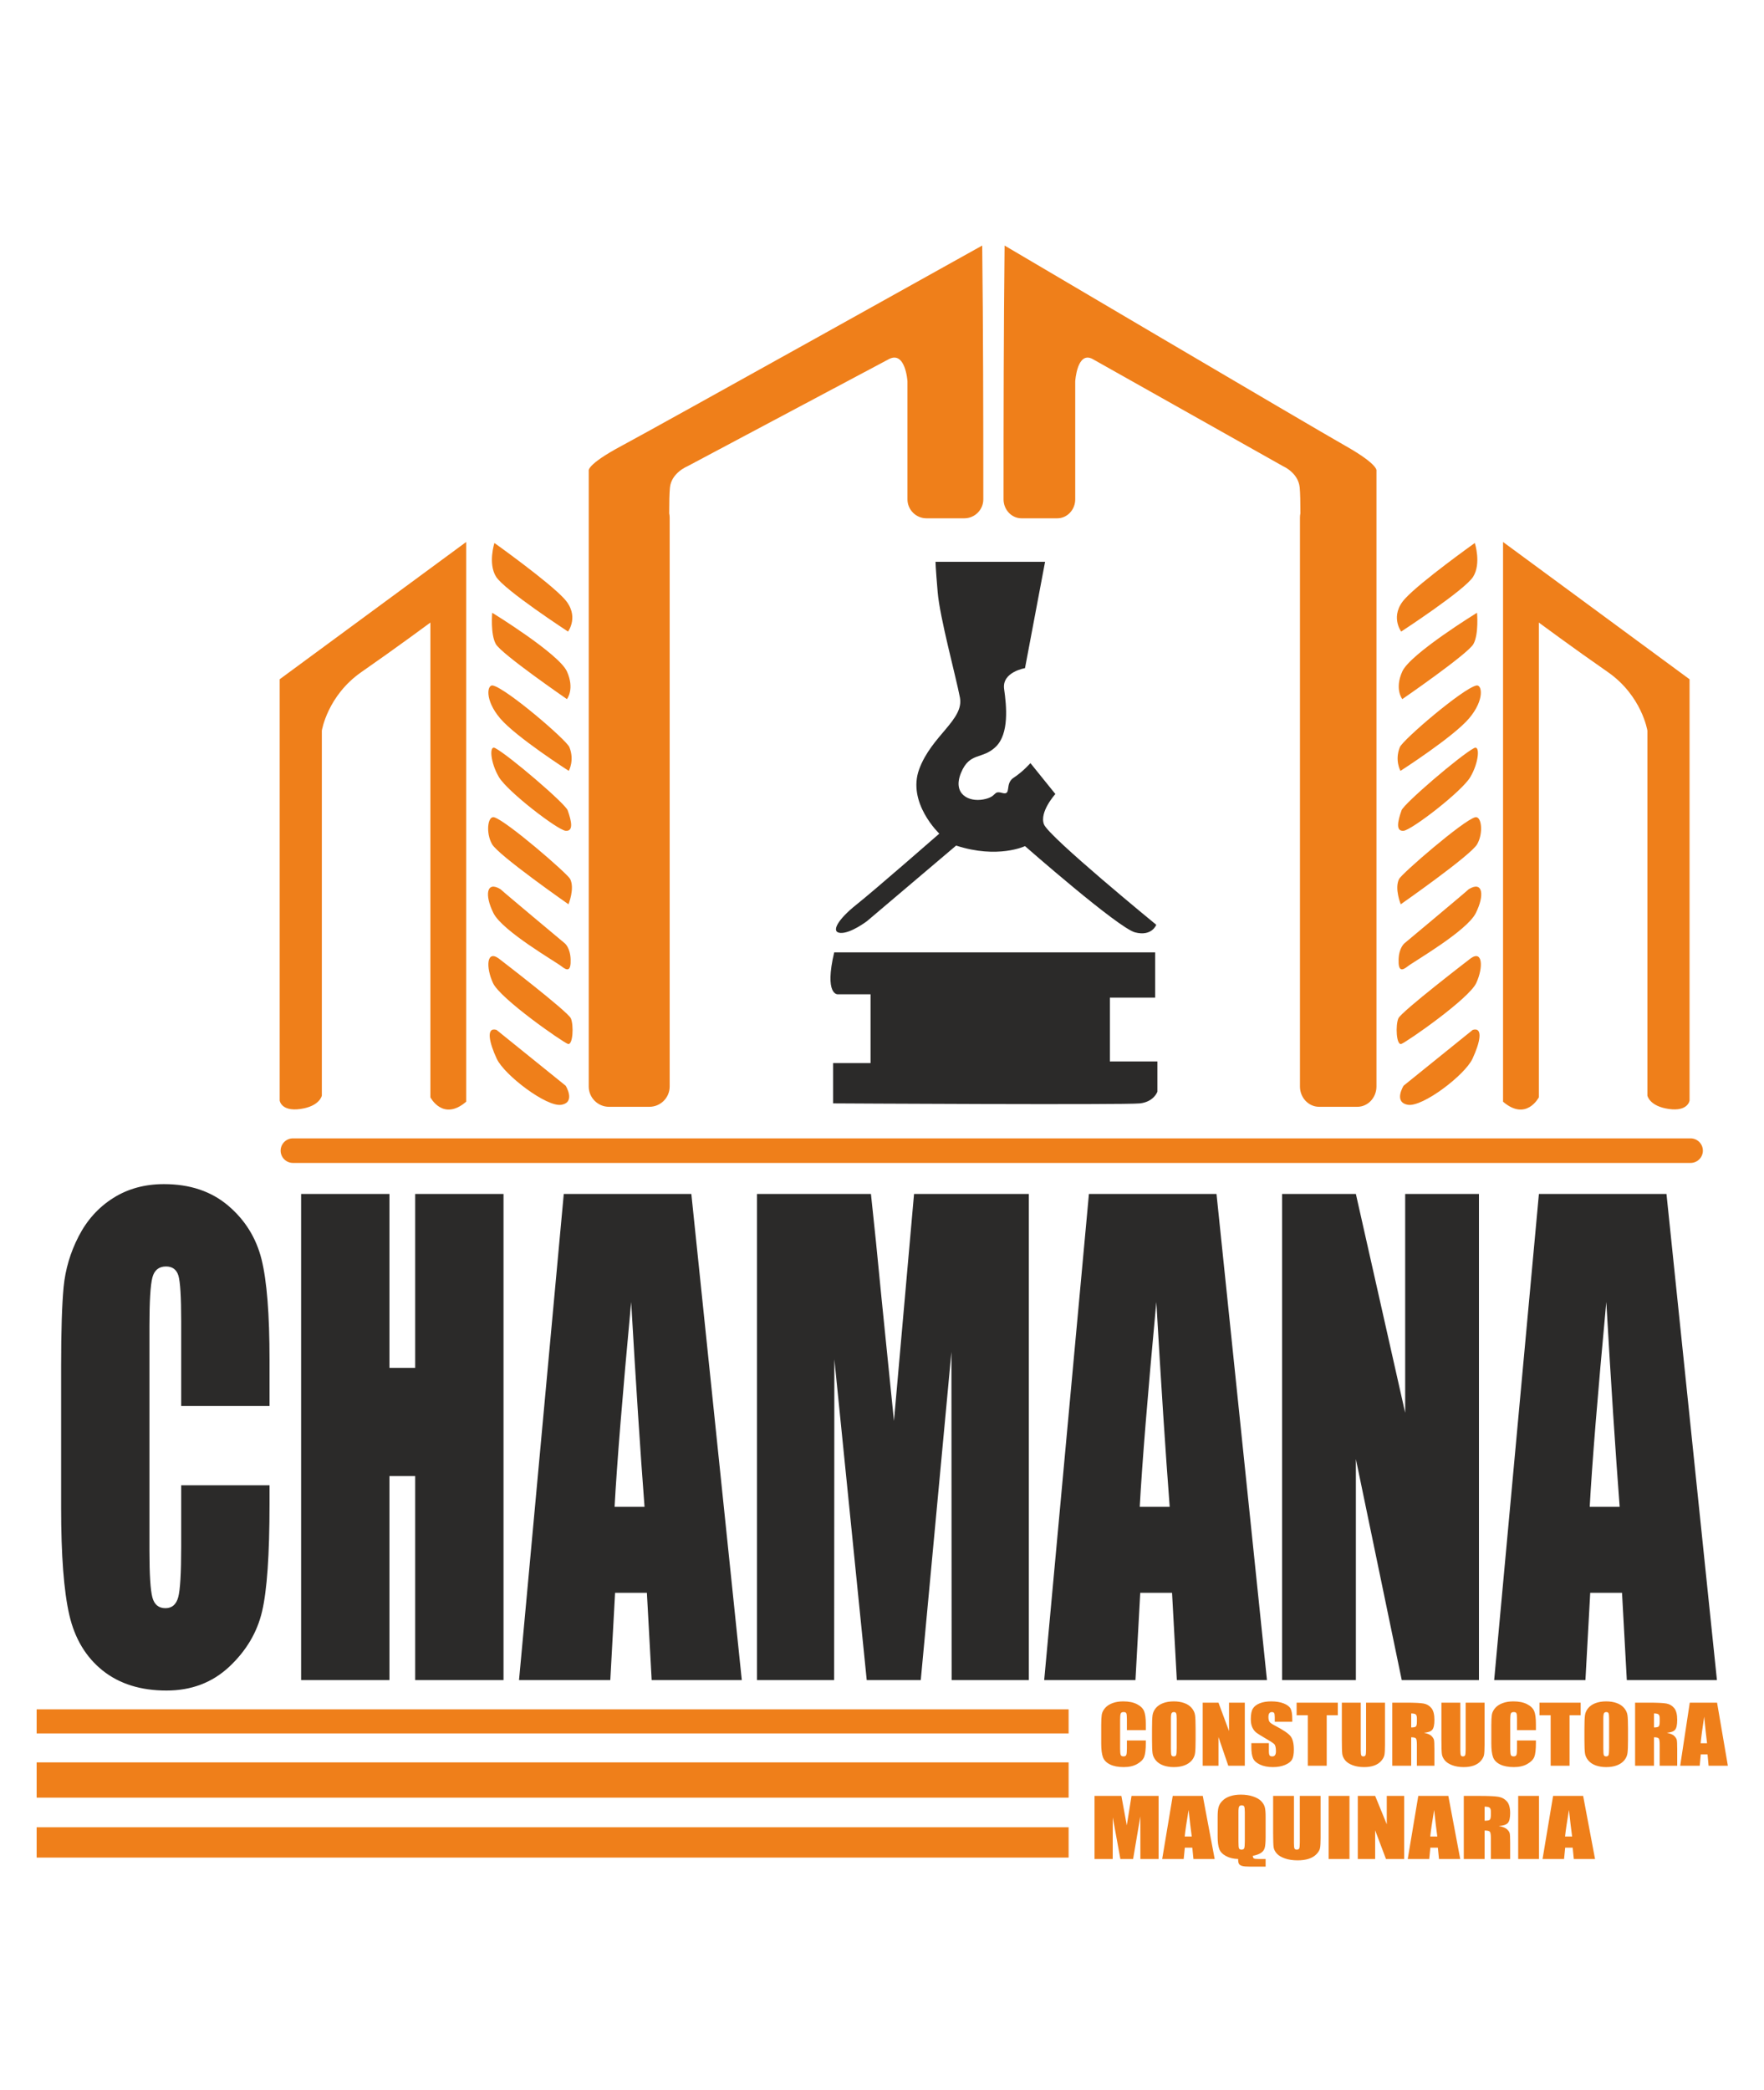
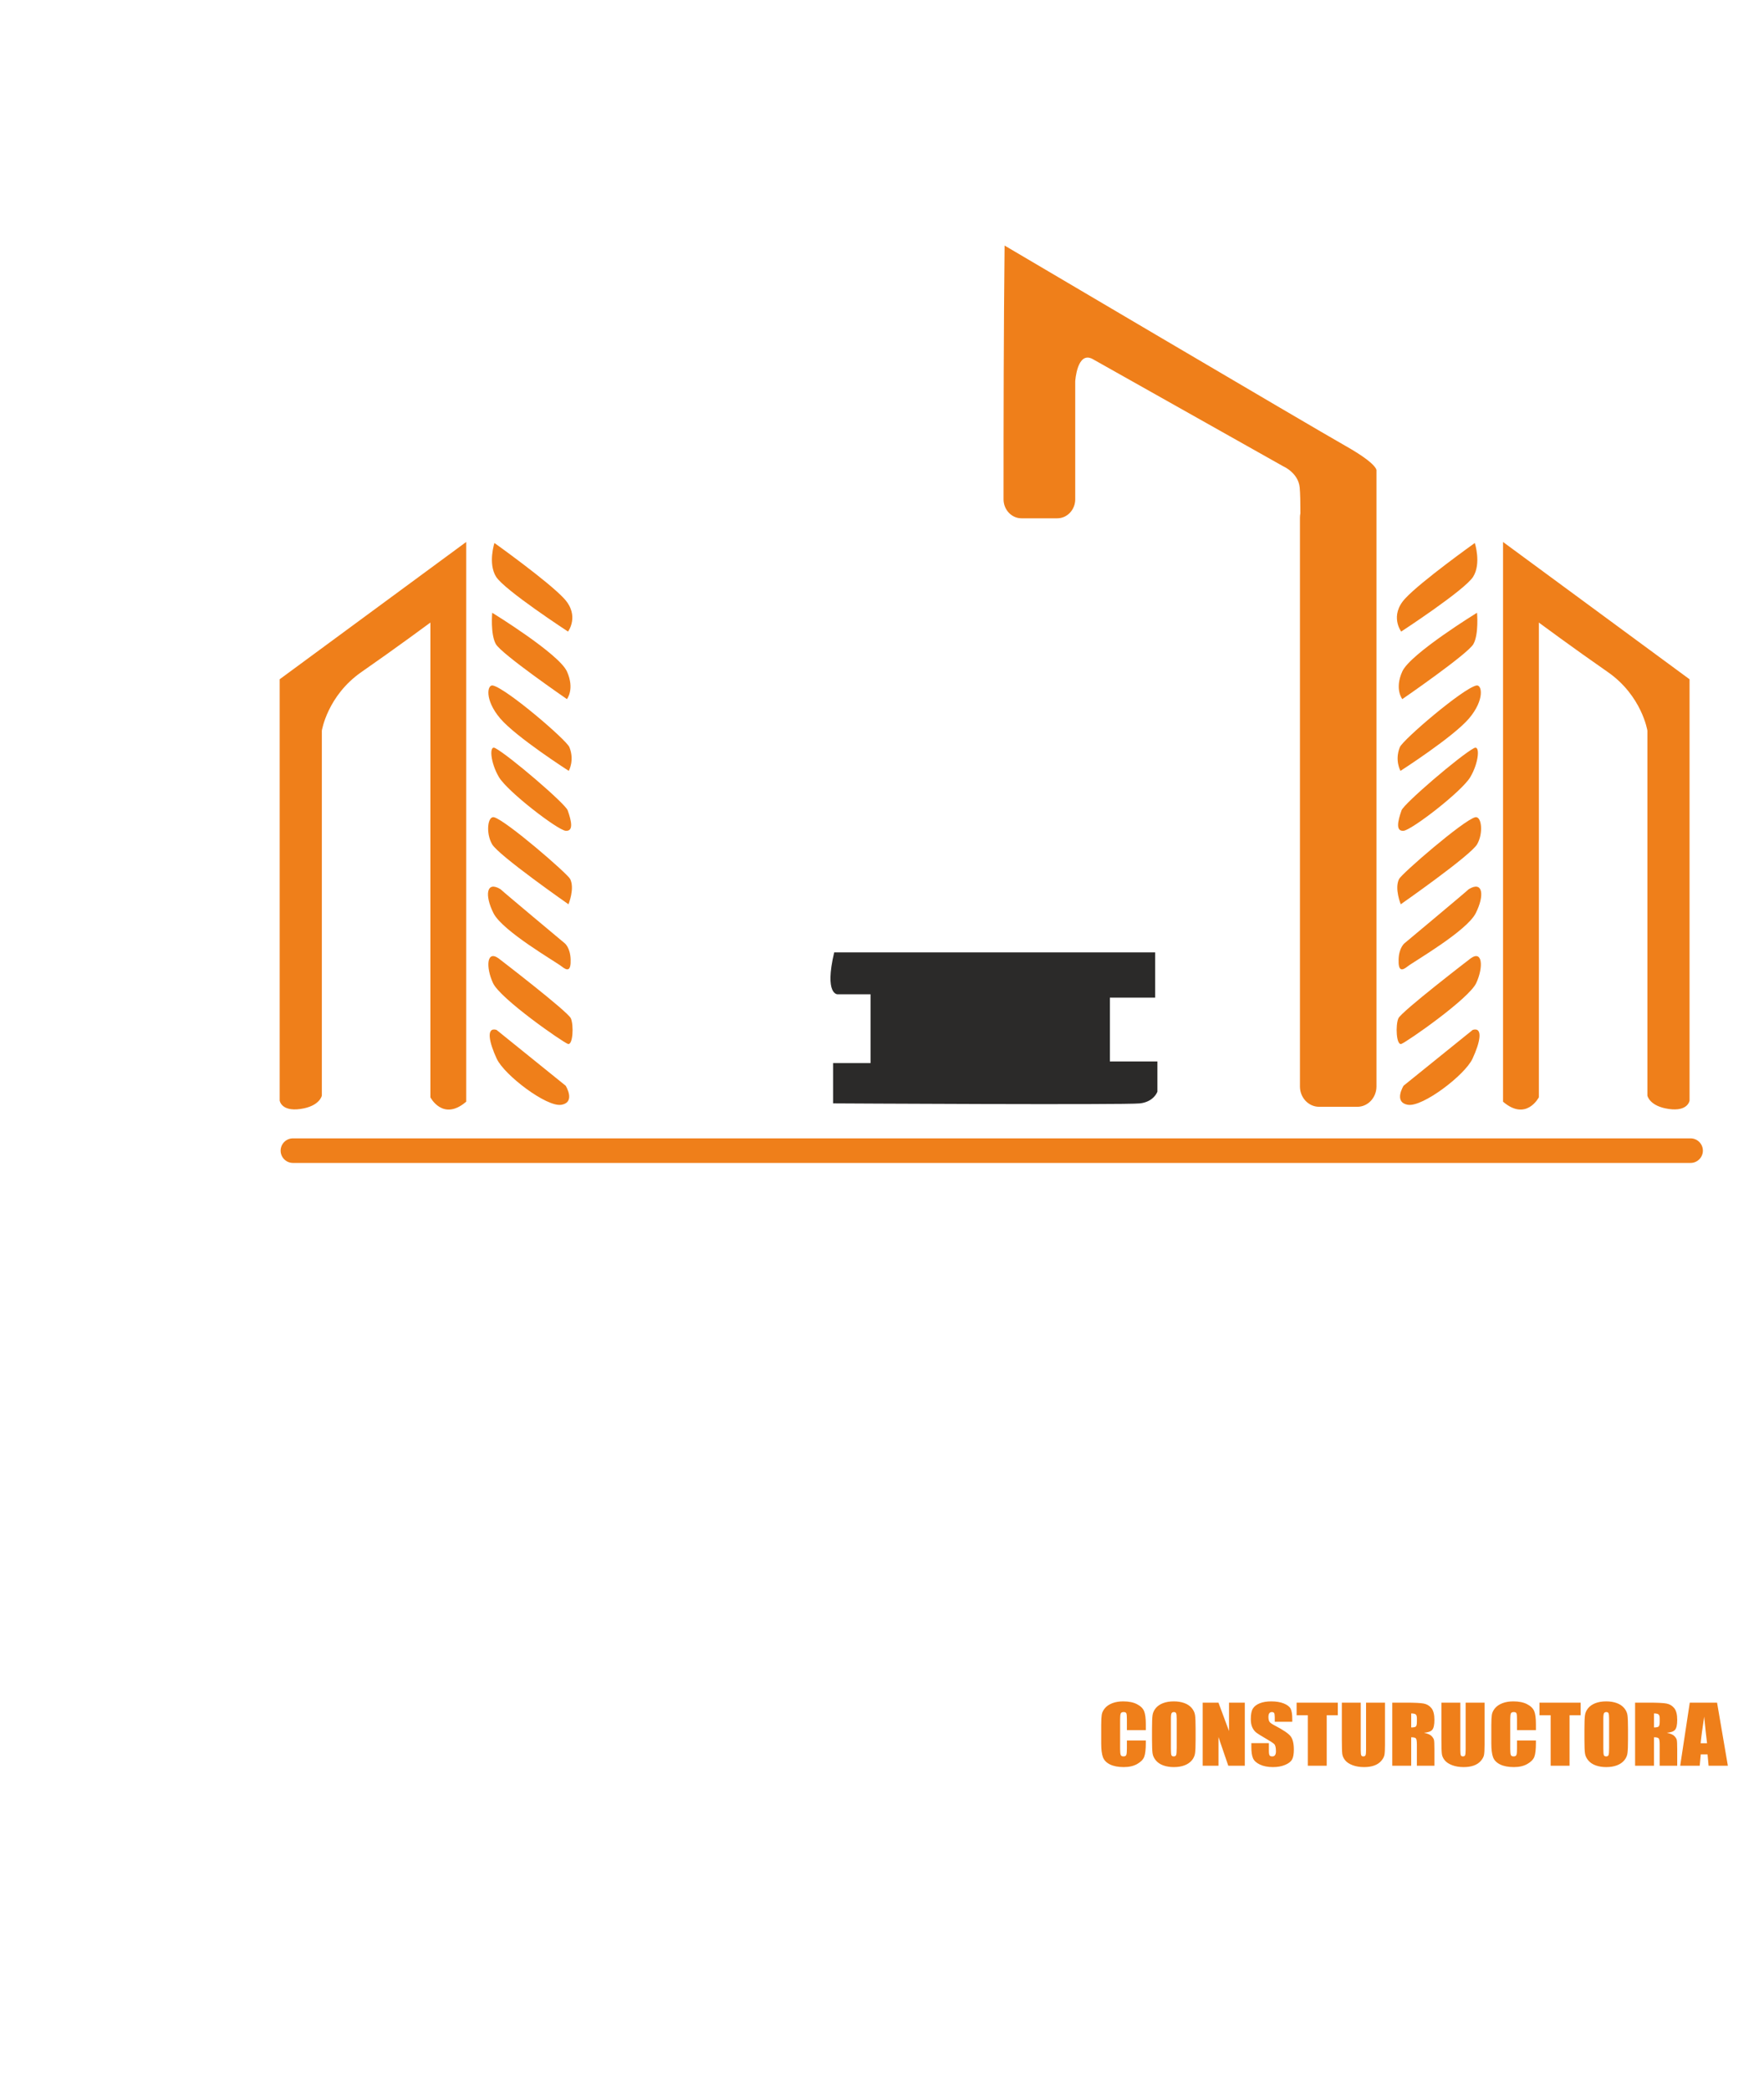
<svg xmlns="http://www.w3.org/2000/svg" xml:space="preserve" width="77.536mm" height="91.831mm" version="1.1" style="shape-rendering:geometricPrecision; text-rendering:geometricPrecision; image-rendering:optimizeQuality; fill-rule:evenodd; clip-rule:evenodd" viewBox="0 0 6836.85 8097.29">
  <defs>
    <style type="text/css">
   
    .fil4 {fill:none}
    .fil3 {fill:#2B2A29}
    .fil0 {fill:#EF7F1A}
    .fil2 {fill:#2B2A29;fill-rule:nonzero}
    .fil1 {fill:#EF7F1A;fill-rule:nonzero}
   
  </style>
  </defs>
  <g id="Capa_x0020_1">
-     <path class="fil0" d="M141.98 6964.81l3999.71 0 0 -136.59 -3999.71 0 0 136.59zm0 232.23l3999.71 0 0 -117.48 -3999.71 0 0 117.48zm0 -481.01l3999.71 0 0 -93.41 -3999.71 0 0 93.41z" />
    <path class="fil1" d="M4440.87 6703.4l-73.27 0 0 -42.43c0,-12.35 -0.77,-20.02 -2.3,-23.12 -1.54,-3.04 -4.98,-4.59 -10.26,-4.59 -5.93,0 -9.72,1.86 -11.31,5.56 -1.6,3.76 -2.43,11.79 -2.43,24.15l0 113.39c0,11.89 0.83,19.62 2.43,23.28 1.6,3.61 5.21,5.41 10.78,5.41 5.4,0 8.95,-1.8 10.61,-5.46 1.66,-3.61 2.49,-12.15 2.49,-25.59l0 -30.75 73.27 0 0 9.53c0,25.33 -2.08,43.31 -6.17,53.86 -4.08,10.61 -13.22,19.88 -27.26,27.86 -14.11,7.98 -31.42,11.95 -52.04,11.95 -21.39,0 -39.06,-3.35 -52.99,-10.1 -13.87,-6.75 -23.12,-16.07 -27.63,-28.01 -4.5,-11.95 -6.75,-29.87 -6.75,-53.81l0 -71.37c0,-17.61 0.71,-30.79 2.07,-39.6 1.43,-8.8 5.51,-17.3 12.45,-25.44 6.88,-8.13 16.42,-14.58 28.62,-19.26 12.22,-4.68 26.26,-7 42.14,-7 21.51,0 39.3,3.61 53.35,10.86 13.98,7.21 23.18,16.22 27.62,27.04 4.39,10.81 6.59,27.59 6.59,50.4l0 23.23zm192.97 36.67c0,24.56 -0.65,41.91 -2.01,52.1 -1.31,10.25 -5.45,19.58 -12.45,28.01 -6.99,8.45 -16.48,14.94 -28.39,19.47 -11.91,4.53 -25.77,6.8 -41.61,6.8 -15.04,0 -28.51,-2.17 -40.47,-6.44 -11.97,-4.28 -21.63,-10.66 -28.86,-19.2 -7.29,-8.55 -11.61,-17.87 -13.04,-27.92 -1.37,-10.09 -2.08,-27.7 -2.08,-52.83l0 -41.82c0,-24.56 0.66,-41.91 2.02,-52.11 1.31,-10.25 5.46,-19.57 12.44,-28.01 7,-8.44 16.48,-14.94 28.39,-19.46 11.91,-4.53 25.78,-6.8 41.6,-6.8 15.07,0 28.52,2.17 40.49,6.44 11.97,4.28 21.63,10.66 28.86,19.2 7.29,8.54 11.62,17.87 13.03,27.92 1.38,10.09 2.08,27.7 2.08,52.83l0 41.82zm-73.25 -80.28c0,-11.33 -0.71,-18.59 -2.14,-21.78 -1.42,-3.15 -4.32,-4.74 -8.71,-4.74 -3.74,0 -6.58,1.3 -8.59,3.87 -1.96,2.51 -2.97,10.09 -2.97,22.65l0 114.06c0,14.17 0.65,22.92 1.97,26.21 1.31,3.34 4.32,4.99 9.06,4.99 4.85,0 8.01,-1.9 9.36,-5.71 1.36,-3.81 2.02,-12.93 2.02,-27.29l0 -112.26zm263.98 -62.98l0 244.39 -64.02 0 -38.05 -111.12 0 111.12 -61.17 0 0 -244.39 61.17 0 40.9 110.04 0 -110.04 61.17 0zm184.03 74.15l-67.92 0 0 -18.08c0,-8.45 -0.89,-13.84 -2.61,-16.17 -1.72,-2.31 -4.57,-3.45 -8.6,-3.45 -4.39,0 -7.71,1.54 -9.96,4.69 -2.25,3.09 -3.38,7.78 -3.38,14.11 0,8.14 1.31,14.27 3.85,18.38 2.49,4.06 9.36,9.06 20.69,14.93 32.41,16.84 52.86,30.69 61.27,41.46 8.48,10.76 12.69,28.11 12.69,52.01 0,17.41 -2.36,30.23 -7.05,38.52 -4.69,8.24 -13.7,15.14 -27.15,20.69 -13.4,5.63 -28.98,8.4 -46.83,8.4 -19.55,0 -36.21,-3.24 -50.08,-9.68 -13.81,-6.44 -22.82,-14.63 -27.15,-24.57 -4.26,-9.99 -6.4,-24.15 -6.4,-42.43l0 -16.01 67.93 0 0 29.71c0,9.17 0.93,15.04 2.84,17.66 1.9,2.63 5.27,3.92 10.14,3.92 4.86,0 8.47,-1.65 10.85,-4.99 2.37,-3.3 3.55,-8.24 3.55,-14.73 0,-14.36 -2.26,-23.78 -6.76,-28.16 -4.67,-4.43 -16.06,-11.84 -34.19,-22.24 -18.14,-10.46 -30.11,-18.08 -36.04,-22.82 -5.87,-4.74 -10.78,-11.28 -14.63,-19.61 -3.85,-8.35 -5.82,-19.01 -5.82,-31.98 0,-18.69 2.73,-32.4 8.24,-41.04 5.51,-8.66 14.34,-15.4 26.61,-20.29 12.27,-4.9 27.03,-7.32 44.39,-7.32 18.97,0 35.09,2.68 48.48,7.98 13.34,5.36 22.17,12.05 26.51,20.18 4.32,8.09 6.52,21.83 6.52,41.25l0 9.68zm176.43 -74.15l0 48.81 -43.02 0 0 195.57 -73.27 0 0 -195.57 -43.37 0 0 -48.81 159.66 0zm182.79 0l0 163.39c0,18.54 -0.71,31.57 -2.07,39.03 -1.43,7.52 -5.51,15.25 -12.33,23.13 -6.82,7.93 -15.84,13.91 -26.97,17.97 -11.2,4.06 -24.35,6.13 -39.53,6.13 -16.77,0 -31.58,-2.42 -44.4,-7.26 -12.86,-4.85 -22.45,-11.13 -28.8,-18.85 -6.41,-7.78 -10.13,-15.97 -11.32,-24.57 -1.13,-8.6 -1.72,-26.73 -1.72,-54.27l0 -144.7 73.25 0 0 183.32c0,10.66 0.66,17.51 1.97,20.44 1.3,2.99 3.96,4.48 7.94,4.48 4.5,0 7.46,-1.65 8.76,-4.88 1.31,-3.3 1.96,-11.02 1.96,-23.17l0 -180.18 73.26 0zm28.38 0l51.74 0c34.5,0 57.85,1.13 70.06,3.45 12.21,2.32 22.18,8.24 29.87,17.77 7.71,9.47 11.56,24.66 11.56,45.46 0,19.01 -2.72,31.78 -8.17,38.31 -5.4,6.54 -16.13,10.46 -32.13,11.75 14.46,3.14 24.24,7.31 29.22,12.57 4.98,5.2 8.06,10.04 9.25,14.42 1.24,4.37 1.83,16.43 1.83,36.15l0 64.52 -67.92 0 0 -81.32c0,-13.08 -1.19,-21.15 -3.55,-24.29 -2.32,-3.15 -8.48,-4.69 -18.49,-4.69l0 110.3 -73.27 0 0 -244.39zm73.27 41.71l0 54.38c8.17,0 13.86,-0.98 17.12,-2.94 3.25,-1.96 4.92,-8.34 4.92,-19.1l0 -13.44c0,-7.79 -1.6,-12.87 -4.74,-15.3 -3.15,-2.42 -8.95,-3.61 -17.3,-3.61zm284.31 -41.71l0 163.39c0,18.54 -0.71,31.57 -2.07,39.03 -1.43,7.52 -5.52,15.25 -12.33,23.13 -6.82,7.93 -15.83,13.91 -26.97,17.97 -11.2,4.06 -24.35,6.13 -39.53,6.13 -16.77,0 -31.59,-2.42 -44.4,-7.26 -12.86,-4.85 -22.46,-11.13 -28.8,-18.85 -6.41,-7.78 -10.14,-15.97 -11.32,-24.57 -1.13,-8.6 -1.72,-26.73 -1.72,-54.27l0 -144.7 73.25 0 0 183.32c0,10.66 0.66,17.51 1.97,20.44 1.31,2.99 3.97,4.48 7.94,4.48 4.51,0 7.47,-1.65 8.77,-4.88 1.31,-3.3 1.96,-11.02 1.96,-23.17l0 -180.18 73.26 0zm199.08 106.59l-73.27 0 0 -42.43c0,-12.35 -0.77,-20.02 -2.3,-23.12 -1.54,-3.04 -4.98,-4.59 -10.25,-4.59 -5.93,0 -9.73,1.86 -11.32,5.56 -1.6,3.76 -2.43,11.79 -2.43,24.15l0 113.39c0,11.89 0.83,19.62 2.43,23.28 1.6,3.61 5.21,5.41 10.78,5.41 5.4,0 8.95,-1.8 10.61,-5.46 1.66,-3.61 2.49,-12.15 2.49,-25.59l0 -30.75 73.27 0 0 9.53c0,25.33 -2.08,43.31 -6.16,53.86 -4.09,10.61 -13.22,19.88 -27.26,27.86 -14.11,7.98 -31.42,11.95 -52.04,11.95 -21.39,0 -39.06,-3.35 -52.99,-10.1 -13.87,-6.75 -23.12,-16.07 -27.63,-28.01 -4.5,-11.95 -6.75,-29.87 -6.75,-53.81l0 -71.37c0,-17.61 0.71,-30.79 2.07,-39.6 1.44,-8.8 5.51,-17.3 12.45,-25.44 6.88,-8.13 16.42,-14.58 28.63,-19.26 12.21,-4.68 26.26,-7 42.13,-7 21.51,0 39.3,3.61 53.35,10.86 13.98,7.21 23.18,16.22 27.63,27.04 4.38,10.81 6.58,27.59 6.58,50.4l0 23.23zm173.42 -106.59l0 48.81 -43.03 0 0 195.57 -73.26 0 0 -195.57 -43.38 0 0 -48.81 159.67 0zm183.49 143.26c0,24.56 -0.65,41.91 -2.01,52.1 -1.31,10.25 -5.45,19.58 -12.45,28.01 -6.99,8.45 -16.48,14.94 -28.39,19.47 -11.91,4.53 -25.77,6.8 -41.61,6.8 -15.05,0 -28.51,-2.17 -40.47,-6.44 -11.97,-4.28 -21.63,-10.66 -28.86,-19.2 -7.29,-8.55 -11.62,-17.87 -13.05,-27.92 -1.36,-10.09 -2.07,-27.7 -2.07,-52.83l0 -41.82c0,-24.56 0.66,-41.91 2.02,-52.11 1.31,-10.25 5.45,-19.57 12.44,-28.01 7,-8.44 16.48,-14.94 28.39,-19.46 11.91,-4.53 25.78,-6.8 41.6,-6.8 15.06,0 28.52,2.17 40.49,6.44 11.97,4.28 21.63,10.66 28.86,19.2 7.29,8.54 11.61,17.87 13.04,27.92 1.37,10.09 2.07,27.7 2.07,52.83l0 41.82zm-73.25 -80.28c0,-11.33 -0.72,-18.59 -2.13,-21.78 -1.43,-3.15 -4.33,-4.74 -8.72,-4.74 -3.74,0 -6.57,1.3 -8.59,3.87 -1.97,2.51 -2.97,10.09 -2.97,22.65l0 114.06c0,14.17 0.65,22.92 1.97,26.21 1.3,3.34 4.32,4.99 9.06,4.99 4.86,0 8,-1.9 9.36,-5.71 1.36,-3.81 2.02,-12.93 2.02,-27.29l0 -112.26zm100.75 -62.98l51.74 0c34.5,0 57.85,1.13 70.06,3.45 12.2,2.32 22.17,8.24 29.87,17.77 7.7,9.47 11.55,24.66 11.55,45.46 0,19.01 -2.72,31.78 -8.17,38.31 -5.4,6.54 -16.12,10.46 -32.12,11.75 14.46,3.14 24.24,7.31 29.22,12.57 4.98,5.2 8.06,10.04 9.24,14.42 1.25,4.37 1.83,16.43 1.83,36.15l0 64.52 -67.91 0 0 -81.32c0,-13.08 -1.19,-21.15 -3.56,-24.29 -2.31,-3.15 -8.46,-4.69 -18.49,-4.69l0 110.3 -73.26 0 0 -244.39zm73.26 41.71l0 54.38c8.17,0 13.87,-0.98 17.12,-2.94 3.27,-1.96 4.93,-8.34 4.93,-19.1l0 -13.44c0,-7.79 -1.6,-12.87 -4.74,-15.3 -3.14,-2.42 -8.95,-3.61 -17.31,-3.61zm244.42 -41.71l41.84 244.39 -74.73 0 -3.98 -43.88 -26.36 0 -3.99 43.88 -75.68 0 37.1 -244.39 105.8 0zm-38.82 157.26c-3.49,-27.7 -7.17,-62 -11.08,-102.95 -7.23,46.97 -11.8,81.26 -13.75,102.95l24.83 0z" />
-     <path class="fil1" d="M4490.36 6958.1l0 244.39 -70.47 0 -0.2 -164.99 -28 164.99 -49.33 0 -29.56 -161.27 -0.2 161.27 -70.48 0 0 -244.39 104.08 0c2.94,14.78 6.14,32.18 9.59,52.06l11.42 62.05 18.34 -114.11 104.8 0zm171.36 0l46.07 244.39 -82.29 0 -4.37 -43.87 -29.04 0 -4.38 43.87 -83.33 0 40.84 -244.39 116.49 0zm-42.75 157.26c-3.84,-27.7 -7.89,-62 -12.19,-102.94 -7.96,46.96 -12.99,81.26 -15.14,102.94l27.33 0zm286.28 87.13l0 29.66 -60.49 0c-14.55,0 -24.86,-0.93 -30.8,-2.72 -5.94,-1.81 -9.98,-4.48 -12.08,-7.99 -2.08,-3.5 -3.13,-9.83 -3.13,-18.95 -18.27,-0.41 -33.92,-4.17 -47.1,-11.33 -13.19,-7.1 -21.87,-16.22 -26.04,-27.18 -4.24,-11.01 -6.33,-27.5 -6.33,-49.44l0 -75.53c0,-16.64 1.23,-29.26 3.72,-37.95 2.49,-8.71 7.64,-16.89 15.4,-24.57 7.77,-7.72 17.75,-13.54 29.94,-17.46 12.2,-3.92 25.79,-5.87 40.67,-5.87 17.94,0 33.99,2.42 48.02,7.26 14.09,4.85 24.61,10.97 31.52,18.38 6.91,7.48 11.48,15.19 13.58,23.17 2.08,8.04 3.12,19.93 3.12,35.69l0 79.4c0,21.73 -1.38,36.5 -4.04,44.23 -2.68,7.78 -7.77,13.91 -15.33,18.49 -7.64,4.59 -17.76,8.08 -30.34,10.5 0.39,5.35 1.82,8.76 4.29,10.14 2.49,1.39 8.36,2.06 17.63,2.06l27.79 0zm-80.65 -181.41c0,-11.33 -0.79,-18.59 -2.35,-21.78 -1.57,-3.15 -4.76,-4.74 -9.59,-4.74 -4.12,0 -7.24,1.29 -9.46,3.86 -2.16,2.51 -3.26,10.09 -3.26,22.65l0 114.06c0,14.17 0.71,22.92 2.15,26.21 1.44,3.34 4.77,5 9.99,5 5.34,0 8.81,-1.9 10.31,-5.72 1.49,-3.81 2.22,-12.93 2.22,-27.29l0 -112.26zm293.78 -62.98l0 163.39c0,18.54 -0.78,31.57 -2.28,39.04 -1.57,7.52 -6.07,15.25 -13.57,23.12 -7.5,7.93 -17.43,13.91 -29.7,17.97 -12.33,4.07 -26.81,6.13 -43.52,6.13 -18.46,0 -34.78,-2.42 -48.88,-7.26 -14.16,-4.85 -24.72,-11.13 -31.71,-18.85 -7.05,-7.78 -11.16,-15.96 -12.47,-24.56 -1.24,-8.61 -1.9,-26.74 -1.9,-54.28l0 -144.7 80.65 0 0 183.32c0,10.66 0.72,17.51 2.15,20.45 1.44,2.98 4.37,4.48 8.75,4.48 4.96,0 8.22,-1.66 9.66,-4.89 1.45,-3.3 2.16,-11.02 2.16,-23.17l0 -180.18 80.65 0zm111.9 0l0 244.39 -80.65 0 0 -244.39 80.65 0zm211.89 0l0 244.39 -70.48 0 -41.9 -111.12 0 111.12 -67.33 0 0 -244.39 67.33 0 45.03 110.04 0 -110.04 67.35 0zm171.23 0l46.06 244.39 -82.28 0 -4.37 -43.87 -29.04 0 -4.37 43.87 -83.33 0 40.84 -244.39 116.48 0zm-42.74 157.26c-3.85,-27.7 -7.9,-62 -12.2,-102.94 -7.96,46.96 -12.99,81.26 -15.14,102.94l27.34 0zm102.65 -157.26l56.97 0c37.99,0 63.69,1.13 77.13,3.45 13.45,2.32 24.41,8.24 32.89,17.77 8.49,9.47 12.72,24.67 12.72,45.47 0,19 -3,31.77 -9,38.31 -5.93,6.53 -17.75,10.45 -35.37,11.74 15.92,3.14 26.69,7.32 32.17,12.57 5.48,5.2 8.88,10.04 10.18,14.42 1.38,4.38 2.02,16.43 2.02,36.15l0 64.52 -74.78 0 0 -81.31c0,-13.08 -1.31,-21.16 -3.91,-24.3 -2.55,-3.15 -9.34,-4.69 -20.37,-4.69l0 110.3 -80.65 0 0 -244.39zm80.65 41.71l0 54.38c9,0 15.27,-0.98 18.86,-2.94 3.59,-1.96 5.41,-8.34 5.41,-19.1l0 -13.44c0,-7.79 -1.75,-12.87 -5.22,-15.3 -3.46,-2.42 -9.85,-3.61 -19.05,-3.61zm210.84 -41.71l0 244.39 -80.65 0 0 -244.39 80.65 0zm171.1 0l46.07 244.39 -82.29 0 -4.37 -43.87 -29.04 0 -4.37 43.87 -83.34 0 40.85 -244.39 116.48 0zm-42.74 157.26c-3.85,-27.7 -7.9,-62 -12.2,-102.94 -7.96,46.96 -12.99,81.26 -15.14,102.94l27.34 0z" />
-     <path class="fil2" d="M1044.61 5447.38l-342.37 0 0 -327.01c0,-95.24 -3.61,-154.38 -10.8,-178.19 -7.2,-23.41 -23.28,-35.32 -47.92,-35.32 -27.7,0 -45.43,14.28 -52.91,42.86 -7.48,28.97 -11.36,90.88 -11.36,186.13l0 873.88c0,91.68 3.88,151.2 11.36,179.38 7.48,27.78 24.37,41.67 50.41,41.67 25.21,0 41.83,-13.9 49.59,-42.07 7.75,-27.78 11.63,-93.66 11.63,-197.24l0 -236.92 342.37 0 0 73.42c0,195.26 -9.7,333.76 -28.81,415.12 -19.12,81.76 -61.77,153.19 -127.42,214.7 -65.92,61.51 -146.8,92.07 -243.2,92.07 -100,0 -182.55,-25.8 -247.65,-77.79 -64.81,-51.98 -108.02,-123.82 -129.07,-215.88 -21.06,-92.07 -31.58,-230.18 -31.58,-414.72l0 -550.05c0,-135.72 3.32,-237.32 9.7,-305.18 6.65,-67.87 25.77,-133.34 58.17,-196.05 32.13,-62.7 76.73,-112.31 133.79,-148.43 57.06,-36.12 122.71,-53.97 196.95,-53.97 100.55,0 183.65,27.78 249.3,83.74 65.37,55.56 108.31,125.01 129.08,208.35 20.5,83.34 30.75,212.72 30.75,388.52l0 178.98zm906.91 -821.49l0 1883.49 -342.38 0 0 -790.54 -99.73 0 0 790.54 -342.37 0 0 -1883.49 342.37 0 0 673.86 99.73 0 0 -673.86 342.38 0zm727.96 0l195.57 1883.49 -349.31 0 -18.55 -338.12 -123.27 0 -18.55 338.12 -353.74 0 173.4 -1883.49 494.46 0zm-181.44 1212c-16.35,-213.51 -33.52,-477.81 -51.79,-793.32 -33.8,361.95 -55.13,626.25 -64.26,793.32l116.06 0zm1489.44 -1212l0 1883.49 -299.16 0 -0.83 -1271.54 -118.83 1271.54 -209.42 0 -125.48 -1242.96 -0.83 1242.96 -299.16 0 0 -1883.49 441.82 0c12.47,113.9 26.04,248.03 40.72,401.22l48.48 478.21 77.83 -879.43 444.87 0zm727.41 0l195.56 1883.49 -349.3 0 -18.56 -338.12 -123.26 0 -18.56 338.12 -353.73 0 173.4 -1883.49 494.46 0zm-181.44 1212c-16.35,-213.51 -33.52,-477.81 -51.8,-793.32 -33.79,361.95 -55.12,626.25 -64.25,793.32l116.06 0zm1198.59 -1212l0 1883.49 -299.16 0 -177.83 -856.42 0 856.42 -285.87 0 0 -1883.49 285.87 0 191.13 848.09 0 -848.09 285.87 0zm726.85 0l195.56 1883.49 -349.3 0 -18.56 -338.12 -123.26 0 -18.56 338.12 -353.73 0 173.41 -1883.49 494.45 0zm-181.44 1212c-16.35,-213.51 -33.52,-477.81 -51.8,-793.32 -33.8,361.95 -55.12,626.25 -64.26,793.32l116.07 0z" />
    <path class="fil0" d="M1135.23 4410.51l5417.17 0c26.17,0 47.58,21.41 47.58,47.57l0 0.01c0,26.17 -21.41,47.58 -47.58,47.58l-5417.17 0c-26.16,0 -47.57,-21.41 -47.57,-47.58l0 -0.01c0,-26.16 21.41,-47.57 47.57,-47.57z" />
    <path class="fil0" d="M1806.85 4268.45l0 -2168.61 -722.87 531.92 0 1632.14c0,0 5.42,43.45 80.5,32.73 75.09,-10.72 82.89,-51.68 82.89,-51.68l0 -1414.29c0,0 21.56,-135.39 153.71,-227.09 132.15,-91.7 267.01,-191.49 267.01,-191.49l0 1839.37c0,0 48.54,94.39 138.75,17zm117.34 -278.37l268.16 216.42c0,0 40.12,64.4 -16.89,73.9 -57.01,9.51 -220.66,-115.07 -250.22,-178.42 -29.56,-63.35 -42.23,-123.53 -1.05,-111.9zm7.93 -277.14c0,0 268.88,206.2 280.44,232.6 11.54,26.39 8.24,105.57 -11.56,98.97 -19.8,-6.6 -262.29,-174.85 -290.33,-235.89 -28.03,-61.04 -24.74,-128.67 21.45,-95.68zm7.71 -267.81c10.63,10.63 249.04,209.56 249.04,209.56 0,0 21.27,16.71 22.78,62.26 1.52,45.55 -12.15,45.55 -34.93,27.33 -22.78,-18.22 -229.29,-136.66 -264.22,-206.52 -34.93,-69.85 -27.34,-126.04 27.33,-92.63zm270.07 -39.39c18.5,37 -6.6,97.8 -6.6,97.8 0,0 -270.96,-189 -296.06,-232.62 -25.11,-43.61 -17.18,-111.01 7.93,-104.41 45.98,12.09 284.23,218.21 294.74,239.23zm-9.69 -266.2c15.55,43.67 22.95,82.17 -8.14,79.21 -31.09,-2.96 -225.06,-151.76 -258.36,-208.03 -33.31,-56.26 -38.5,-125.1 -14.8,-112.52 54.34,28.86 272.16,215.61 281.31,241.34zm6.59 -244.75c20.83,51.44 -2.45,91.87 -2.45,91.87 0,0 -204.57,-131.07 -265.82,-203.34 -61.25,-72.27 -50.22,-132.3 -28.17,-127.4 52.99,11.78 285.06,210.79 296.44,238.87zm-299.11 -520.76c0,0 -7.5,82.59 13.95,121.19 21.45,38.61 275.64,213.43 275.64,213.43 0,0 31.1,-38.61 0,-107.25 -31.1,-68.65 -289.59,-227.37 -289.59,-227.37zm8.59 -270.28c0,0 -25.74,79.37 6.44,130.84 32.18,51.48 278.85,212.36 278.85,212.36 0,0 46.12,-61.13 -15.01,-127.63 -61.14,-66.5 -270.28,-215.58 -270.28,-215.58z" />
    <path class="fil0" d="M5825.45 4268.45l0 -2168.61 722.87 531.92 0 1632.14c0,0 -5.42,43.45 -80.5,32.73 -75.09,-10.72 -82.89,-51.68 -82.89,-51.68l0 -1414.29c0,0 -21.57,-135.39 -153.72,-227.09 -132.15,-91.7 -267.01,-191.49 -267.01,-191.49l0 1839.37c0,0 -48.54,94.39 -138.75,17zm-117.34 -278.37l-268.16 216.42c0,0 -40.12,64.4 16.89,73.9 57.01,9.51 220.66,-115.07 250.22,-178.42 29.56,-63.35 42.23,-123.53 1.05,-111.9zm-7.92 -277.14c0,0 -268.89,206.2 -280.44,232.6 -11.55,26.39 -8.24,105.57 11.55,98.97 19.8,-6.6 262.29,-174.85 290.33,-235.89 28.04,-61.04 24.74,-128.67 -21.44,-95.68zm-7.72 -267.81c-10.63,10.63 -249.04,209.56 -249.04,209.56 0,0 -21.27,16.71 -22.78,62.26 -1.52,45.55 12.15,45.55 34.93,27.33 22.78,-18.22 229.29,-136.66 264.22,-206.52 34.94,-69.85 27.34,-126.04 -27.33,-92.63zm-270.07 -39.39c-18.5,37 6.6,97.8 6.6,97.8 0,0 270.96,-189 296.06,-232.62 25.11,-43.61 17.18,-111.01 -7.93,-104.41 -45.97,12.09 -284.23,218.21 -294.74,239.23zm9.69 -266.2c-15.55,43.67 -22.95,82.17 8.14,79.21 31.09,-2.96 225.06,-151.76 258.36,-208.03 33.31,-56.26 38.5,-125.1 14.8,-112.52 -54.34,28.86 -272.16,215.61 -281.31,241.34zm-6.59 -244.75c-20.82,51.44 2.45,91.87 2.45,91.87 0,0 204.57,-131.07 265.82,-203.34 61.25,-72.27 50.22,-132.3 28.17,-127.4 -52.99,11.78 -285.06,210.79 -296.44,238.87zm299.11 -520.76c0,0 7.5,82.59 -13.95,121.19 -21.45,38.61 -275.64,213.43 -275.64,213.43 0,0 -31.1,-38.61 0,-107.25 31.1,-68.65 289.59,-227.37 289.59,-227.37zm-8.59 -270.28c0,0 25.74,79.37 -6.44,130.84 -32.18,51.48 -278.85,212.36 -278.85,212.36 0,0 -46.12,-61.13 15.01,-127.63 61.14,-66.5 270.28,-215.58 270.28,-215.58z" />
-     <path class="fil0" d="M2517.09 4288.19l-156.86 0c-43.14,0 -78.42,-35.29 -78.42,-78.42l0 -2168.23 0 -36.15 0 -181.12c0,0 -11.2,-22.87 127.93,-97.21 139.14,-74.33 1397.07,-775.72 1397.07,-775.72 3.79,328.32 4.27,654.53 4.27,983.29 0,40.41 -33.07,73.49 -73.48,73.49l-146.99 0c-40.42,0 -73.49,-33.07 -73.49,-73.49l0 -457.25c0,0 -7.64,-120.08 -72.45,-85.77 -64.8,34.31 -781.44,415.5 -781.44,415.5 0,0 -60.99,24.77 -66.71,81.95 -2.2,21.96 -2.86,60.47 -2.84,99.61 1.18,5.39 1.81,10.98 1.81,16.71l0 110.49 0 2093.88c0,43.14 -35.29,78.42 -78.42,78.42z" />
    <path class="fil0" d="M5112.47 4288.19l148.24 0c40.76,0 74.11,-35.29 74.11,-78.42l0 -2168.23 0 -36.15 0 -181.12c0,0 10.58,-22.87 -120.92,-97.21 -131.49,-74.33 -1320.34,-775.72 -1320.34,-775.72 -3.58,328.32 -4.03,654.53 -4.03,983.29 0,40.41 31.26,73.49 69.44,73.49l138.92 0c38.2,0 69.45,-33.07 69.45,-73.49l0 -457.25c0,0 7.23,-120.08 68.47,-85.77 61.25,34.31 738.52,415.5 738.52,415.5 0,0 57.65,24.77 63.05,81.95 2.07,21.96 2.69,60.47 2.67,99.61 -1.11,5.39 -1.71,10.98 -1.71,16.71l0 110.49 0 2093.88c0,43.14 33.36,78.42 74.12,78.42z" />
    <path class="fil3" d="M3233.17 3689.78l1244.03 0 0 175.56 -175.55 0 0 247.07 184.22 0 0 117.04c0,0 -13,39.01 -67.18,45.51 -54.18,6.51 -1189.86,0 -1189.86,0l0 -156.05 145.21 0 0 -266.58 -127.86 0c0,0 -52.02,2.17 -13.01,-162.54z" />
-     <path class="fil3" d="M3705.68 3276.11l-344.75 292.2c0,0 -63.06,48.35 -103.01,46.25 -39.94,-2.1 -10.51,-52.55 60.97,-109.31 71.48,-56.77 321.63,-275.39 321.63,-275.39 0,0 -126.14,-119.82 -77.79,-250.16 48.36,-130.33 174.48,-191.3 157.67,-277.49 -16.82,-86.18 -77.78,-309.02 -86.19,-407.81 -8.4,-98.8 -8.4,-117.72 -8.4,-117.72l424.64 0 -77.78 412.02c0,0 -90.4,14.71 -80.94,80.94 9.46,66.22 19.97,173.42 -32.58,223.88 -52.55,50.45 -100.91,18.92 -134.54,100.91 -33.64,81.99 29.42,113.51 86.18,103.01 56.76,-10.51 35.74,-35.74 73.58,-25.23 37.84,10.51 8.4,-35.73 44.14,-58.86 35.74,-23.13 65.17,-56.76 65.17,-56.76l96.7 119.82c0,0 -63.06,69.37 -44.15,117.72 18.92,48.36 435.15,388.91 435.15,388.91 0,0 -16.82,46.25 -81.99,29.43 -65.16,-16.82 -426.74,-334.25 -426.74,-334.25 0,0 -105.11,50.45 -266.98,-2.1z" />
    <rect class="fil4" x="-0" y="-0" width="6836.85" height="8097.29" />
  </g>
</svg>